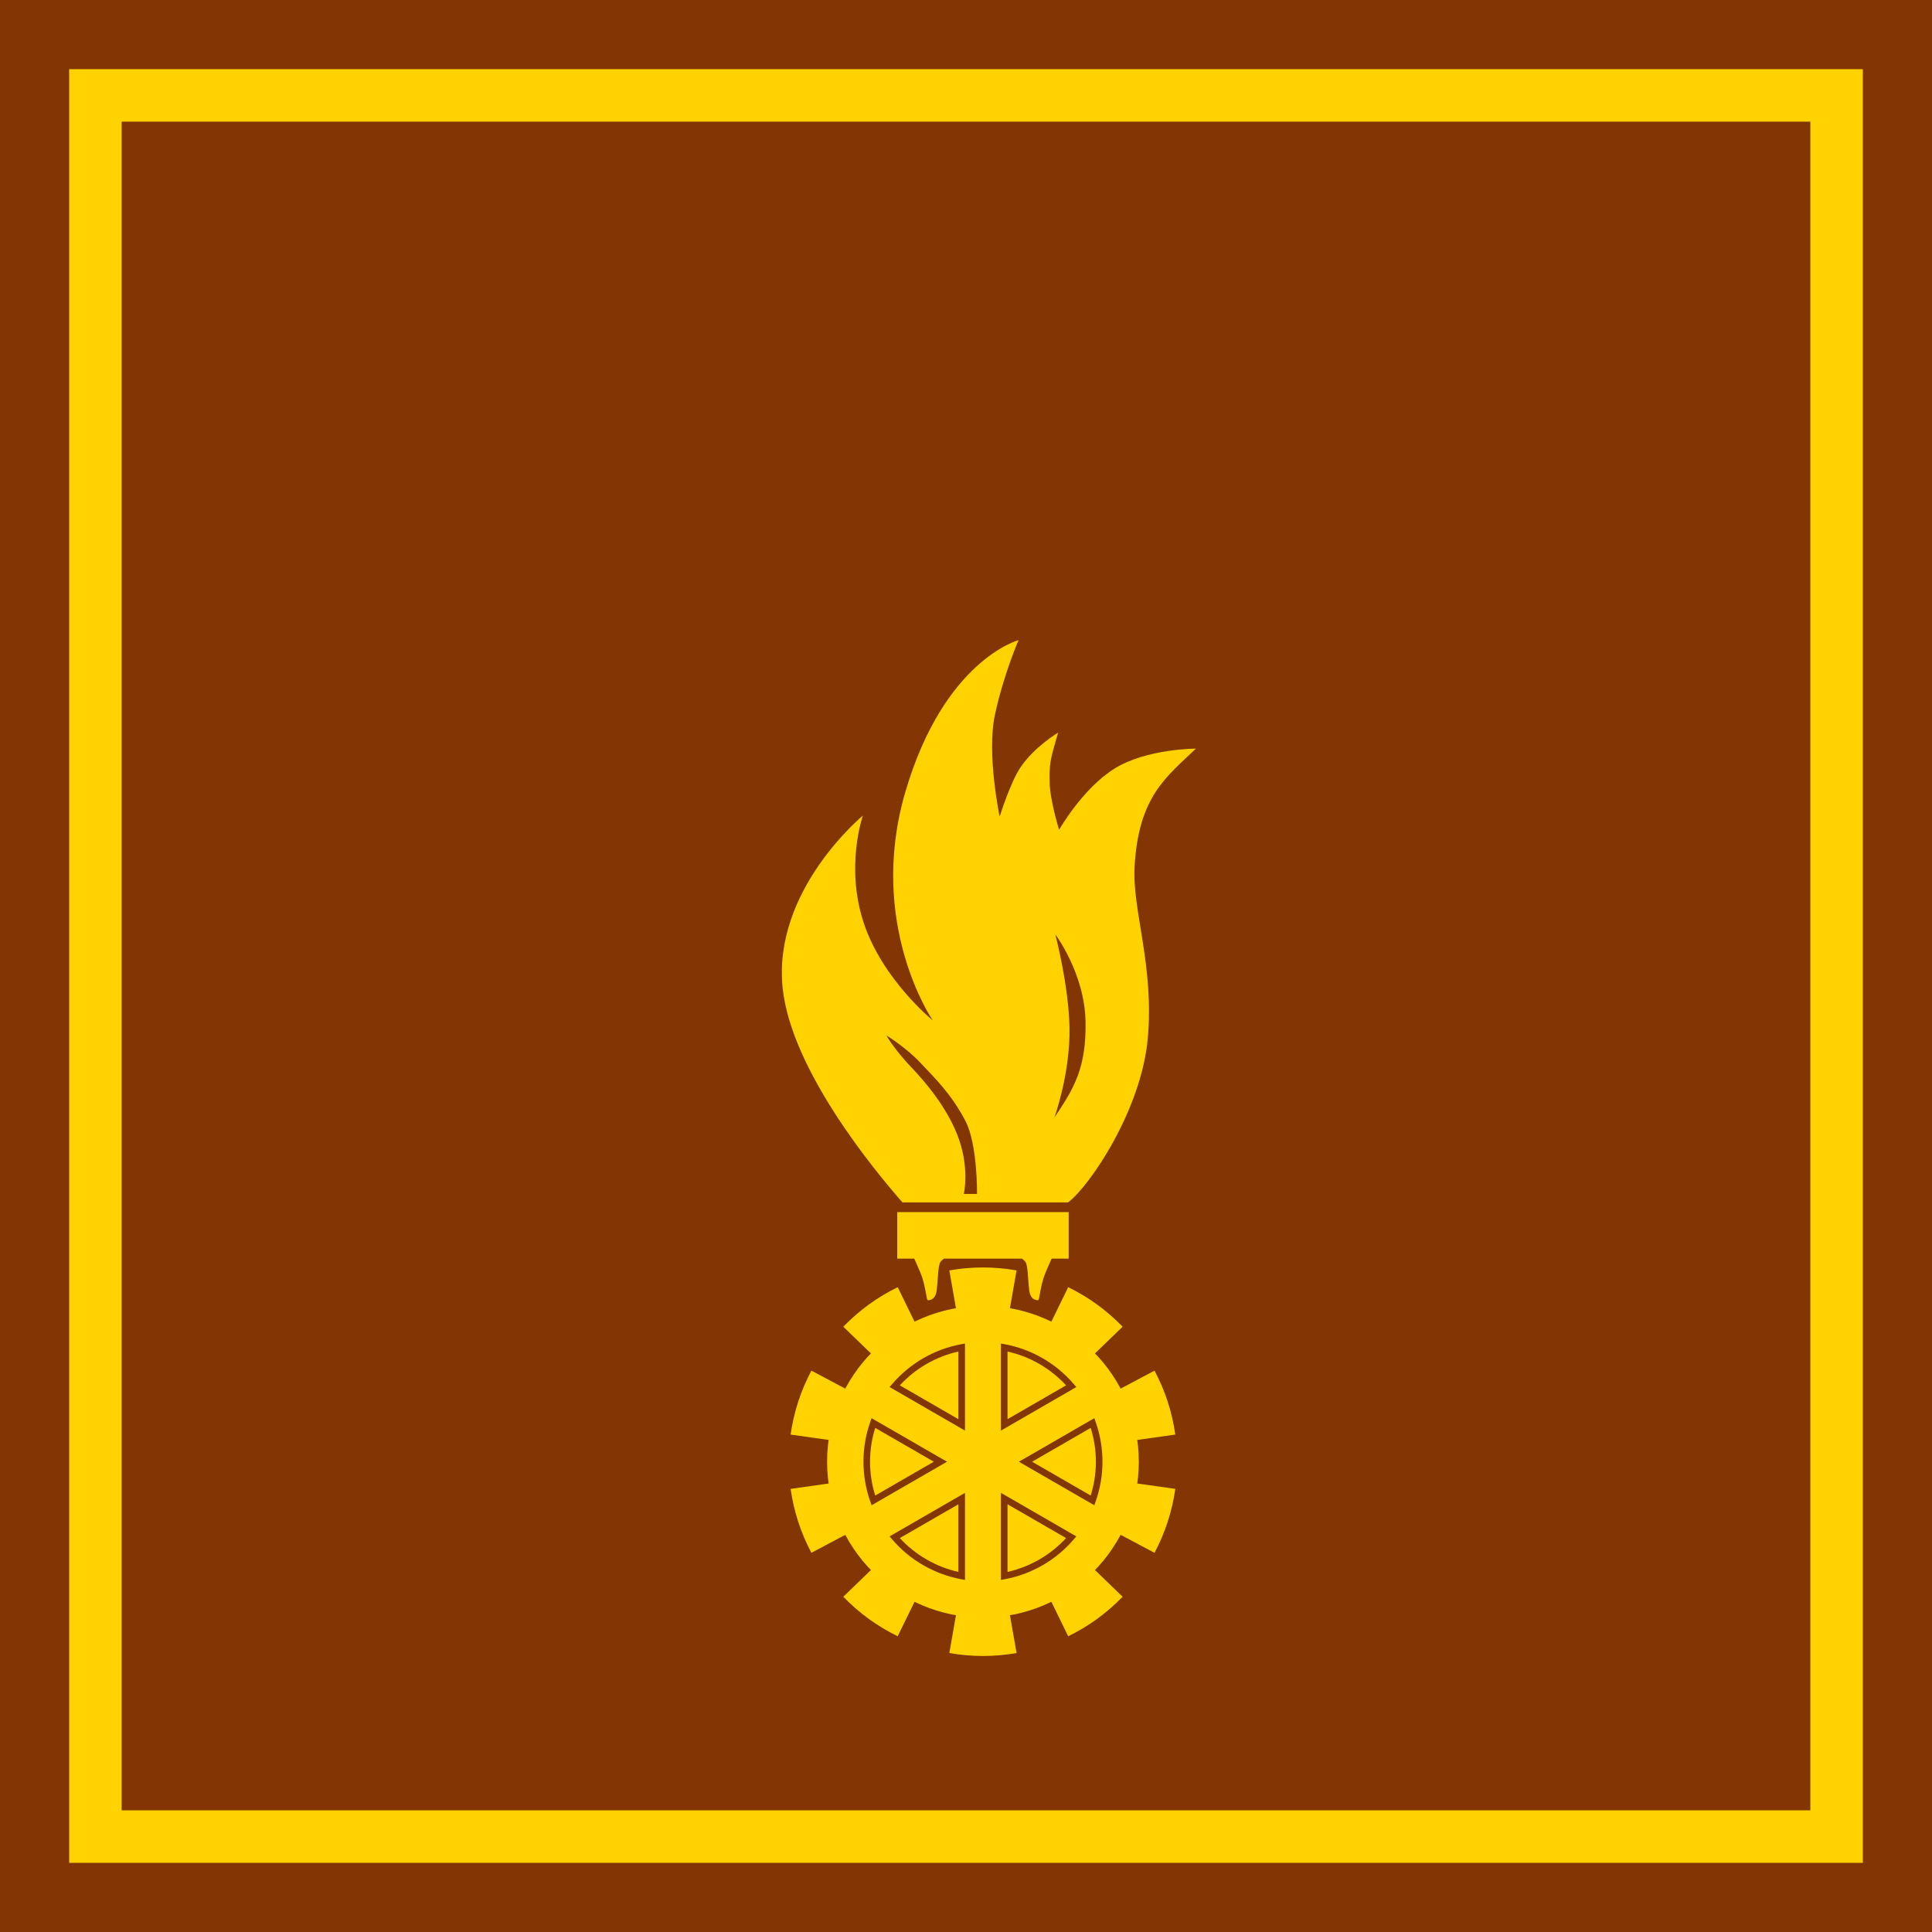
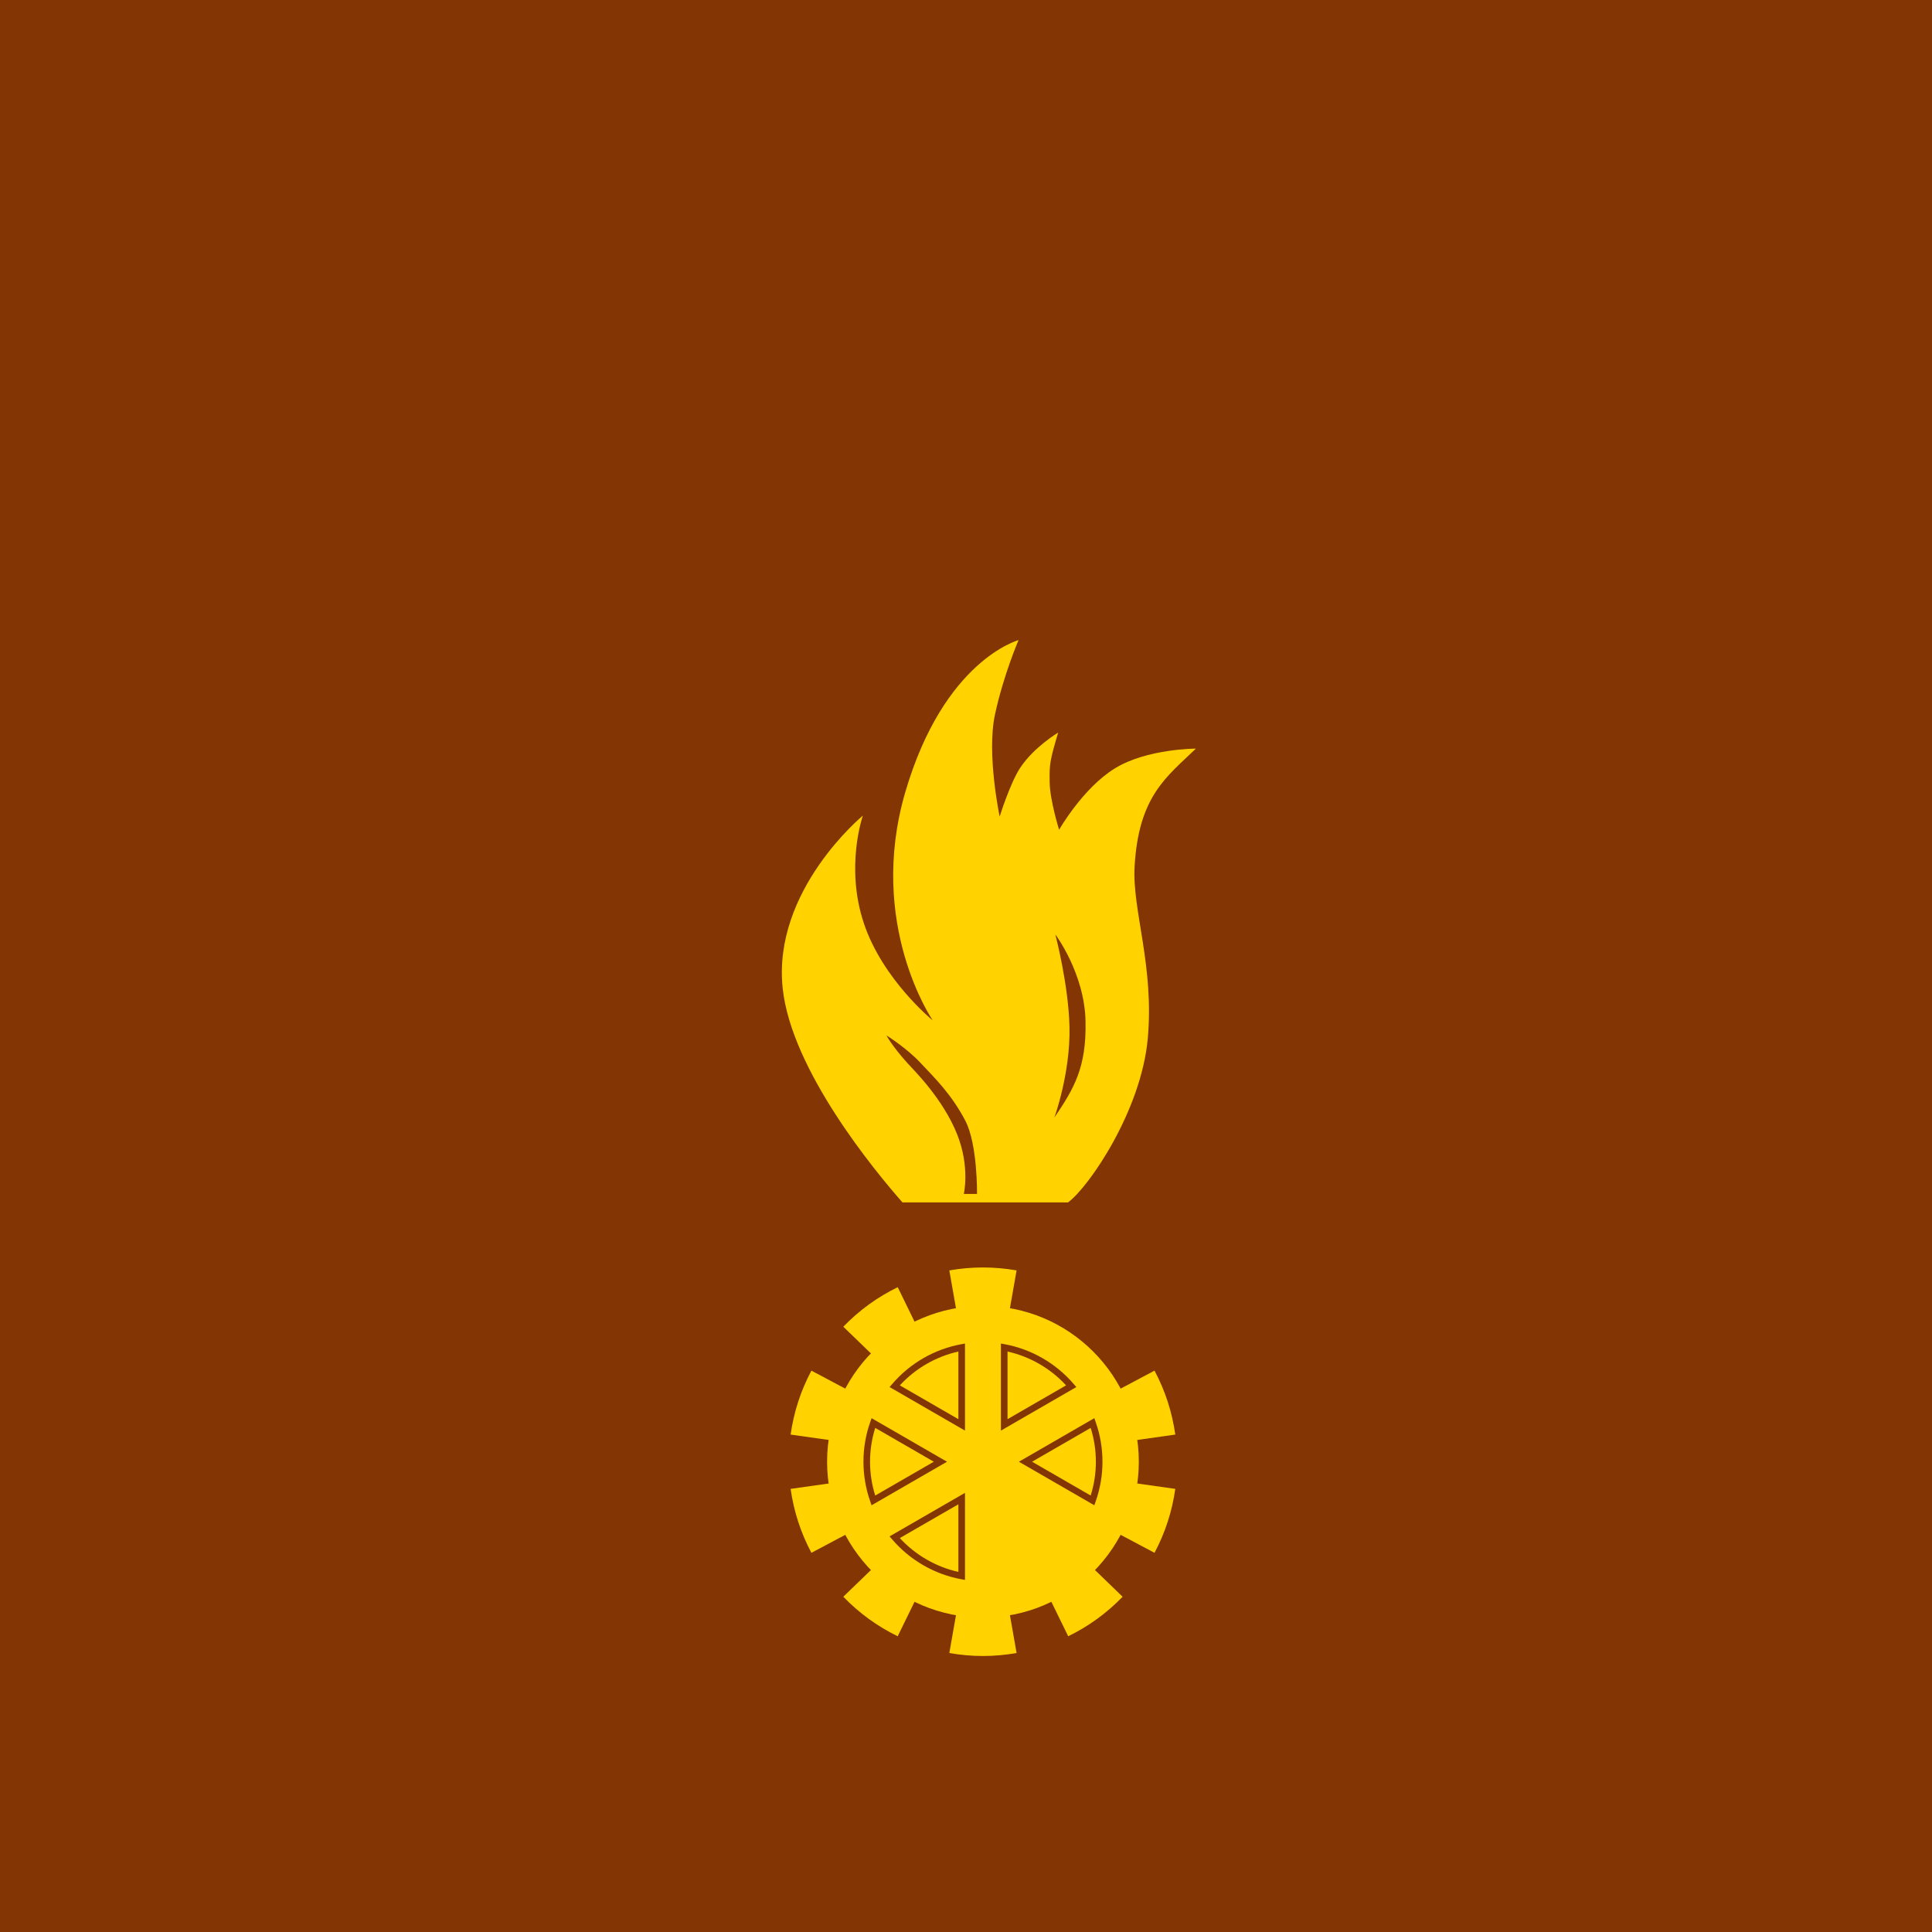
<svg xmlns="http://www.w3.org/2000/svg" version="1.0" width="368" height="368" viewBox="0 0 368 368" id="svg32" xml:space="preserve">
  <defs id="defs121" />
  <g id="Ebene_2_3_">
    <g id="rect7">
      <rect width="368" height="368" x="0" y="0" style="fill:#833503" id="rect38" />
    </g>
-     <rect width="331.654" height="331.653" x="18.173" y="18.174" style="fill:none;stroke:#ffd200;stroke-width:10" id="rect9" />
    <g id="g11">
      <g id="g16">
        <g id="g18">
          <path d="M 187.228,278.424 L 193.635,241.982 C 191.551,241.618 189.414,241.421 187.228,241.421 C 185.042,241.421 182.904,241.618 180.824,241.982 L 187.228,278.424 z " style="fill:#ffd200" id="path20" />
        </g>
        <g id="g22">
          <path d="M 187.228,278.424 L 193.635,314.863 C 191.551,315.227 189.414,315.428 187.228,315.428 C 185.042,315.428 182.904,315.227 180.824,314.863 L 187.228,278.424 z " style="fill:#ffd200" id="path24" />
        </g>
        <g id="g26">
          <path d="M 187.229,278.424 L 154.553,261.073 C 153.563,262.94 152.713,264.911 152.038,266.99 C 151.36,269.068 150.892,271.162 150.592,273.254 L 187.229,278.424 z " style="fill:#ffd200" id="path28" />
        </g>
        <g id="g30">
          <path d="M 187.229,278.424 L 223.867,283.594 C 223.567,285.687 223.1,287.779 222.423,289.858 C 221.747,291.938 220.896,293.908 219.907,295.775 L 187.229,278.424 z " style="fill:#ffd200" id="path32" />
        </g>
        <g id="g34">
          <path d="M 187.229,278.424 L 223.867,273.254 C 223.567,271.16 223.1,269.068 222.423,266.985 C 221.747,264.911 220.896,262.938 219.907,261.073 L 187.229,278.424 z " style="fill:#ffd200" id="path36" />
        </g>
        <g id="g38">
          <path d="M 187.229,278.424 L 154.553,295.775 C 153.564,293.907 152.713,291.938 152.038,289.858 C 151.36,287.779 150.893,285.683 150.592,283.594 L 187.229,278.424 z " style="fill:#ffd200" id="path40" />
        </g>
        <g id="g42">
          <path d="M 187.229,278.424 L 203.467,311.67 C 205.366,310.74 207.212,309.647 208.98,308.361 C 210.75,307.076 212.36,305.658 213.831,304.141 L 187.229,278.424 z " style="fill:#ffd200" id="path44" />
        </g>
        <g id="g46">
          <path d="M 187.229,278.424 L 160.629,252.707 C 162.102,251.19 163.71,249.771 165.479,248.486 C 167.25,247.201 169.095,246.109 170.994,245.178 L 187.229,278.424 z " style="fill:#ffd200" id="path48" />
        </g>
        <g id="g50">
          <path d="M 187.229,278.424 L 160.629,304.14 C 162.1,305.658 163.71,307.076 165.479,308.361 C 167.249,309.647 169.095,310.74 170.99,311.67 L 187.229,278.424 z " style="fill:#ffd200" id="path52" />
        </g>
        <g id="g54">
-           <path d="M 187.229,278.424 L 203.466,245.178 C 205.365,246.109 207.211,247.201 208.98,248.486 C 210.749,249.771 212.359,251.19 213.831,252.706 L 187.229,278.424 z " style="fill:#ffd200" id="path56" />
-         </g>
+           </g>
        <g id="g58">
          <circle cx="187.229" cy="278.423" r="29.687" style="fill:#ffd200" id="circle60" />
        </g>
        <g id="g36">
          <path d="M 182.55,286.528 L 171.396,292.966 C 174.373,296.202 178.284,298.461 182.55,299.411 L 182.55,286.528 z " style="fill:none" id="path38" />
          <path d="M 177.872,278.424 L 166.71,271.979 C 166.056,274.064 165.721,276.229 165.721,278.424 C 165.721,280.62 166.056,282.782 166.71,284.866 L 177.872,278.424 z " style="fill:none" id="path41" />
          <path d="M 182.55,270.32 L 182.55,257.436 C 178.284,258.384 174.371,260.644 171.396,263.879 L 182.55,270.32 z " style="fill:none" id="path43" />
          <path d="M 191.909,286.527 L 191.909,299.411 C 196.177,298.464 200.088,296.202 203.063,292.966 L 191.909,286.527 z " style="fill:none" id="path45" />
          <path d="M 207.749,271.979 L 196.588,278.424 L 207.749,284.866 C 208.403,282.781 208.738,280.62 208.738,278.424 C 208.738,276.229 208.403,274.065 207.749,271.979 z " style="fill:none" id="path47" />
          <path d="M 191.909,270.32 L 203.062,263.879 C 200.088,260.644 196.177,258.384 191.909,257.436 L 191.909,270.32 z " style="fill:none" id="path49" />
          <g id="g72">
            <g id="g74">
              <path d="M 180.382,278.424 L 179.44,277.881 L 166.671,270.506 L 166.016,270.131 L 165.766,270.843 C 164.904,273.28 164.467,275.831 164.467,278.424 C 164.467,281.015 164.904,283.565 165.766,286.005 L 166.016,286.717 L 166.671,286.34 L 179.44,278.967 L 180.382,278.424 z M 165.721,278.424 C 165.721,276.229 166.056,274.064 166.71,271.979 L 177.872,278.424 L 166.71,284.866 C 166.056,282.782 165.721,280.62 165.721,278.424 z " style="fill:#833503" id="path76" />
            </g>
          </g>
          <g id="g78">
            <g id="g80">
              <path d="M 170.1,292.267 L 169.447,292.645 L 169.938,293.217 C 173.32,297.167 177.981,299.858 183.064,300.799 L 183.807,300.937 L 183.807,300.182 L 183.807,285.441 L 183.807,284.355 L 182.864,284.898 L 170.1,292.267 z M 171.396,292.966 L 182.55,286.528 L 182.55,299.411 C 178.284,298.461 174.373,296.202 171.396,292.966 z " style="fill:#833503" id="path82" />
            </g>
          </g>
          <g id="g84">
            <g id="g86">
              <path d="M 169.938,263.628 L 169.447,264.202 L 170.1,264.58 L 182.864,271.95 L 183.807,272.493 L 183.807,271.406 L 183.807,256.663 L 183.807,255.911 L 183.064,256.048 C 177.978,256.988 173.316,259.682 169.938,263.628 z M 182.55,257.436 L 182.55,270.32 L 171.396,263.879 C 174.371,260.644 178.284,258.384 182.55,257.436 z " style="fill:#833503" id="path88" />
            </g>
          </g>
          <g id="g90">
            <g id="g92">
              <path d="M 208.694,270.843 L 208.443,270.131 L 207.788,270.506 L 195.02,277.881 L 194.079,278.424 L 195.02,278.967 L 207.788,286.34 L 208.443,286.717 L 208.694,286.005 C 209.557,283.565 209.993,281.015 209.993,278.424 C 209.993,275.831 209.557,273.28 208.694,270.843 z M 207.749,284.866 L 196.588,278.424 L 207.749,271.979 C 208.403,274.065 208.738,276.229 208.738,278.424 C 208.738,280.62 208.403,282.781 207.749,284.866 z " style="fill:#833503" id="path94" />
            </g>
          </g>
          <g id="g96">
            <g id="g98">
              <path d="M 204.359,264.58 L 205.013,264.202 L 204.522,263.628 C 201.14,259.681 196.48,256.988 191.396,256.048 L 190.652,255.911 L 190.652,256.663 L 190.652,271.406 L 190.652,272.493 L 191.595,271.95 L 204.359,264.58 z M 203.062,263.879 L 191.909,270.32 L 191.909,257.436 C 196.177,258.384 200.088,260.644 203.062,263.879 z " style="fill:#833503" id="path100" />
            </g>
          </g>
          <g id="g102">
            <g id="g104">
-               <path d="M 191.595,284.896 L 190.652,284.354 L 190.652,285.44 L 190.652,300.182 L 190.652,300.937 L 191.396,300.799 C 196.48,299.858 201.14,297.167 204.522,293.217 L 205.013,292.645 L 204.359,292.267 L 191.595,284.896 z M 191.909,299.411 L 191.909,286.527 L 203.063,292.966 C 200.088,296.202 196.177,298.464 191.909,299.411 z " style="fill:#833503" id="path106" />
-             </g>
+               </g>
          </g>
        </g>
      </g>
      <g id="g76">
        <path d="M 212.337,146.369 C 206.229,150.142 201.735,158.048 201.735,158.048 C 201.735,158.048 199.993,152.482 199.939,149.063 C 199.882,145.5 199.942,145.023 201.555,139.539 C 201.555,139.539 196.929,142.29 194.31,146.269 C 192.393,149.184 190.414,155.534 190.414,155.534 C 190.414,155.534 187.898,143.672 189.515,136.125 C 191.133,128.578 194.007,121.928 194.007,121.928 C 194.007,121.928 179.81,125.702 172.443,150.859 C 165.076,176.019 177.655,194.35 177.655,194.35 C 177.655,194.35 168.13,186.622 164.536,175.84 C 160.942,165.057 164.357,155.354 164.357,155.354 C 164.357,155.354 147.104,169.549 149.082,188.239 C 150.735,203.876 166.721,223.146 171.902,229.033 L 203.432,229.033 C 207.383,226.139 217.389,211.595 218.628,197.763 C 219.866,183.932 215.64,173.363 216.112,165.057 C 216.876,151.662 222.172,147.999 227.793,142.594 C 227.793,142.594 218.448,142.594 212.337,146.369 z " style="fill:#ffd200" id="path78" />
      </g>
      <g id="path80">
        <path d="M 201.017,177.995 C 201.017,177.995 206.58,185.364 206.768,194.528 C 206.947,203.335 204.61,207.288 200.837,212.857 C 200.837,212.857 203.909,204.412 203.712,195.607 C 203.532,187.521 201.017,177.995 201.017,177.995 z " style="fill:#833503" id="path111" />
      </g>
      <g id="g113">
        <path d="M 186.101,227.415 L 183.585,227.415 C 183.585,227.415 184.789,222.303 182.326,216.093 C 179.621,209.27 174.02,203.796 172.827,202.477 C 169.9,199.236 168.849,197.224 168.849,197.224 C 168.849,197.224 172.624,199.56 175.319,202.438 C 178.014,205.311 181.177,208.336 183.867,213.46 C 186.22,217.941 186.101,227.415 186.101,227.415 z " style="fill:#833503" id="path115" />
      </g>
      <g id="g117">
-         <path d="M 194.648,239.743 C 194.901,239.903 195.123,240.1 195.326,240.369 C 195.797,240.996 195.797,243.818 196.032,245.699 C 196.263,247.581 197.284,247.66 197.756,247.66 C 197.995,247.66 198.158,244.81 199.087,242.562 C 199.452,241.677 199.896,240.657 200.314,239.743 L 203.557,239.743 L 203.557,230.882 L 170.903,230.882 L 170.903,239.743 L 174.147,239.743 C 174.563,240.657 175.004,241.677 175.372,242.562 C 176.298,244.81 176.465,247.66 176.705,247.66 C 177.175,247.66 178.193,247.581 178.429,245.699 C 178.665,243.818 178.665,240.996 179.136,240.369 C 179.337,240.1 179.557,239.903 179.815,239.743 L 194.648,239.743 z " style="fill:#ffd200" id="path86" />
-       </g>
+         </g>
    </g>
  </g>
</svg>